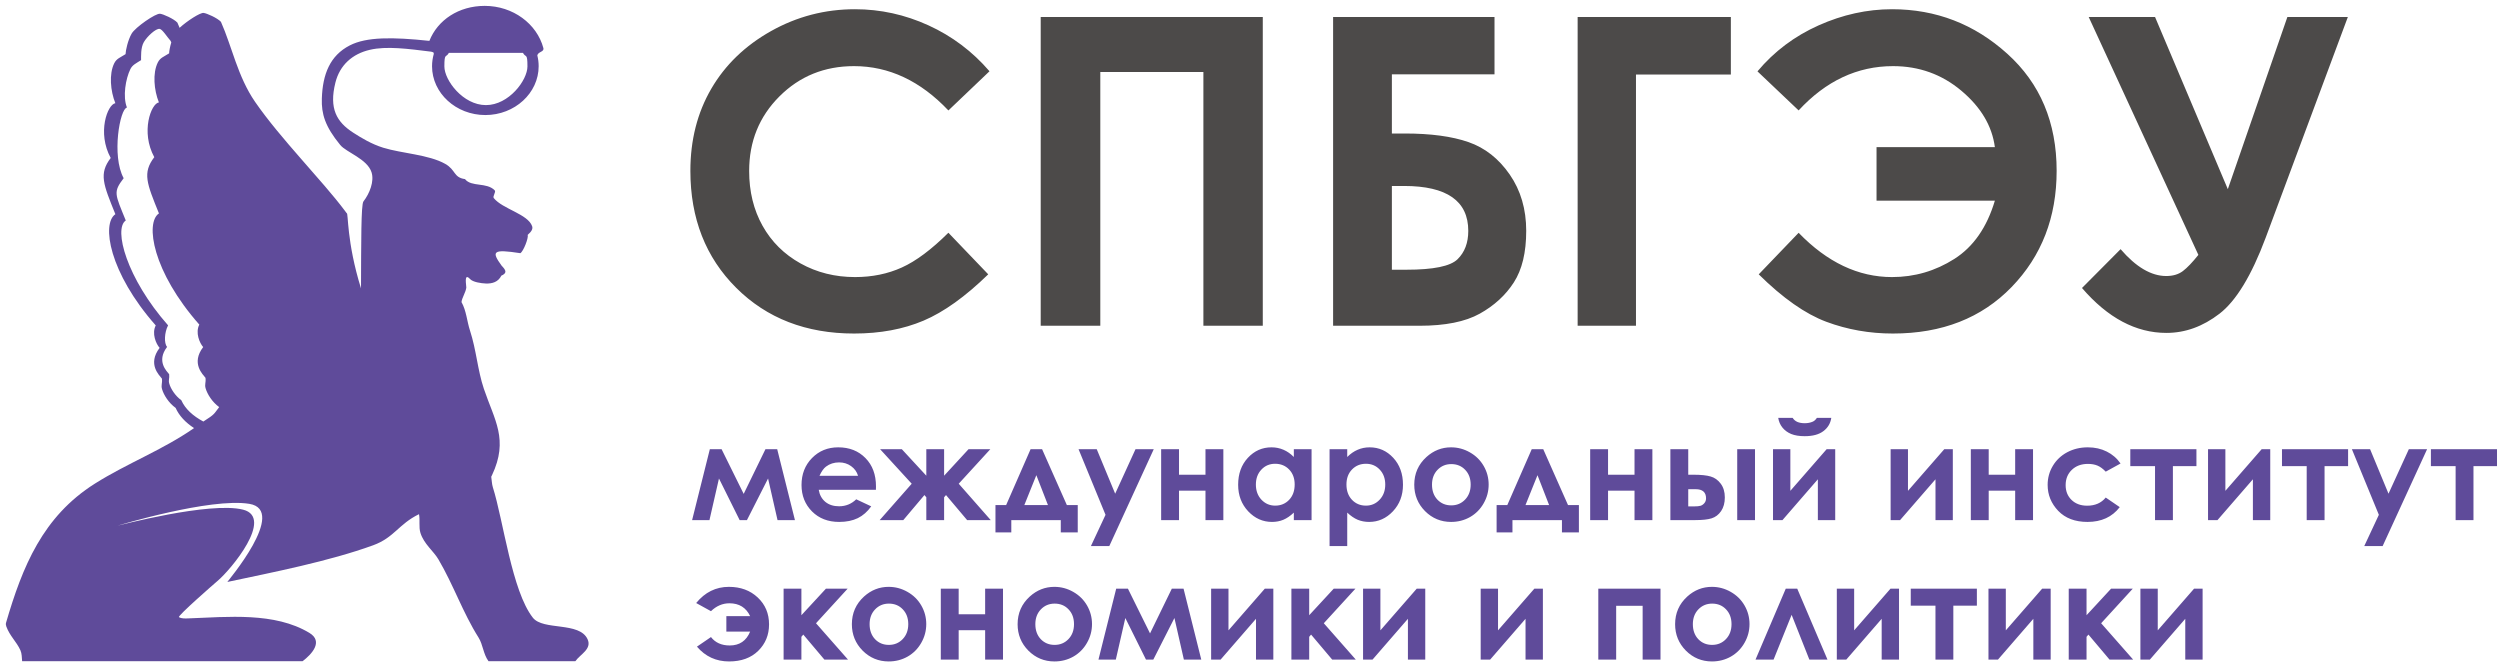
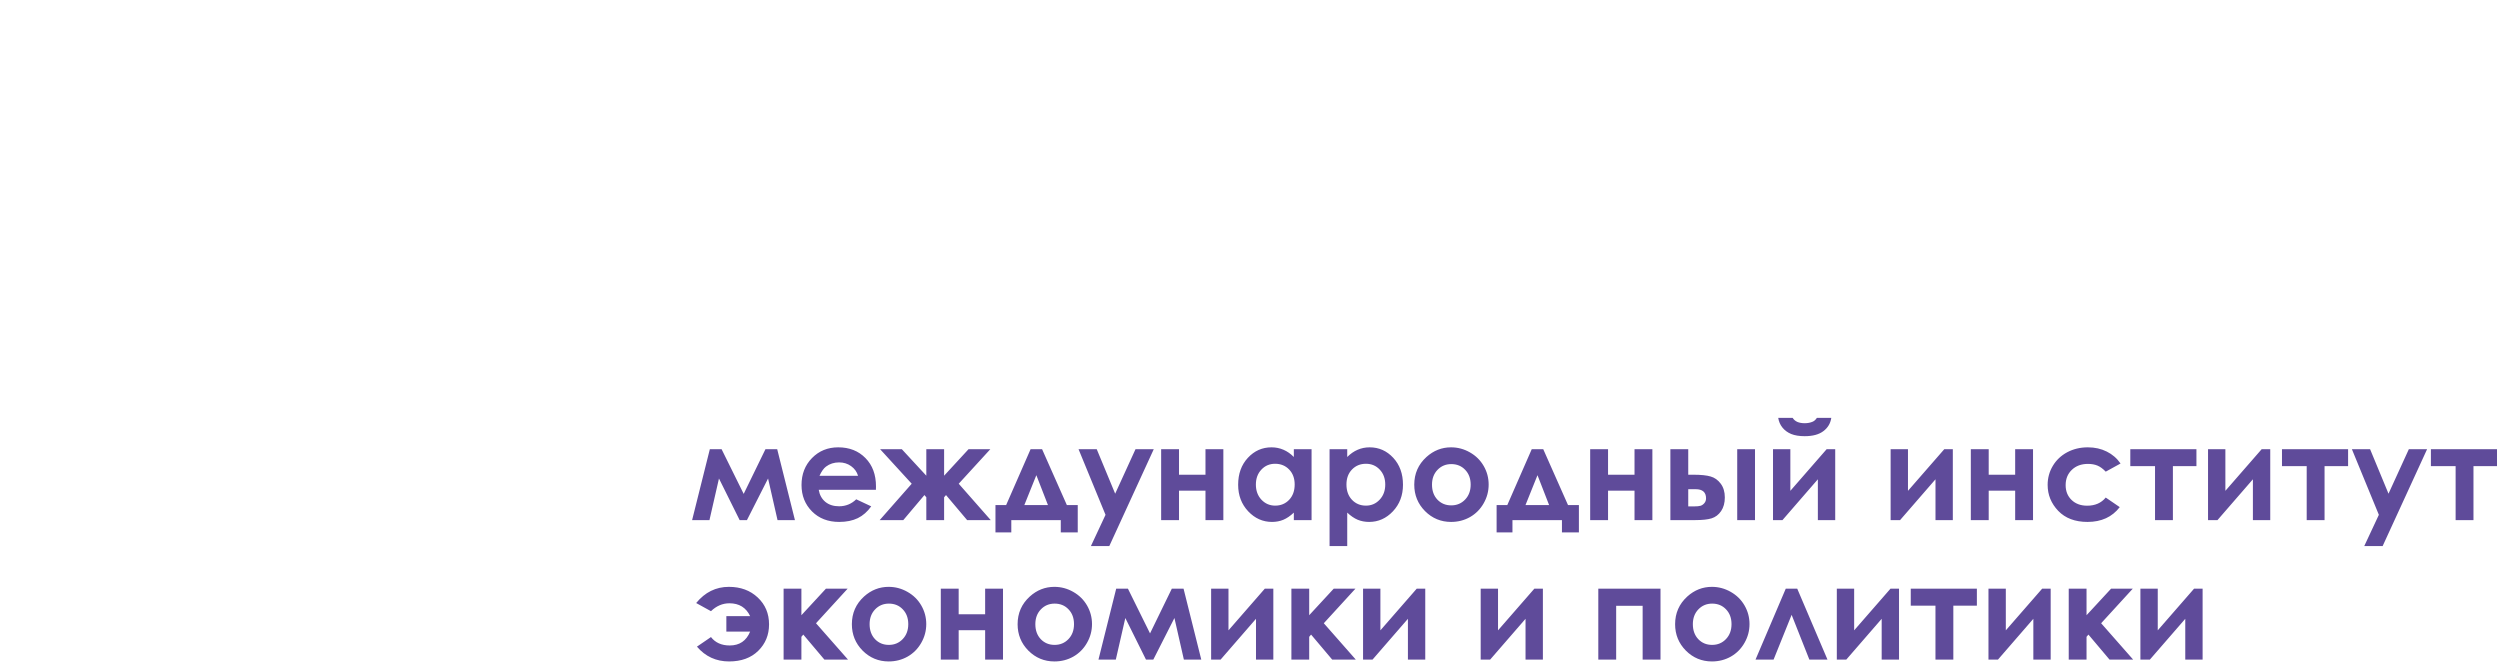
<svg xmlns="http://www.w3.org/2000/svg" width="270" height="72" viewBox="0 0 270 72" fill="none">
-   <path d="M2.389 71.408C2.352 71.01 2.368 70.594 2.202 70.224C1.786 69.301 1.051 68.683 0.68 67.654C0.635 67.528 0.614 67.385 0.652 67.259C2.42 61.206 4.614 55.787 10.243 52.234C13.735 50.031 17.508 48.626 20.957 46.235C20.038 45.631 19.348 44.909 18.967 44.053C18.216 43.513 17.683 42.654 17.503 42.035C17.369 41.578 17.549 41.45 17.489 40.893C17.227 40.547 15.891 39.336 17.239 37.57C16.846 37.132 16.373 36.005 16.82 35.147C11.773 29.43 10.952 24.145 12.46 23.134C11.151 19.895 10.66 18.761 11.957 17.061C10.47 14.34 11.607 11.272 12.458 11.145C11.922 9.819 11.766 7.991 12.334 6.84C12.594 6.318 12.966 6.229 13.56 5.848C13.569 5.444 13.817 4.323 14.215 3.633C14.612 2.946 16.836 1.404 17.293 1.486C17.615 1.519 18.768 2.022 19.159 2.445C19.241 2.63 19.32 2.817 19.397 3.006C20.195 2.267 21.64 1.334 21.996 1.397C22.321 1.432 23.474 1.935 23.862 2.358C25.041 4.999 25.663 8.266 27.55 11.003C30.299 14.988 34.775 19.462 37.243 22.758C37.313 22.849 37.38 22.943 37.446 23.032C37.633 22.931 37.413 26.072 38.988 31.145C39.011 26.142 38.99 22.089 39.252 21.755C39.93 20.884 40.431 19.582 40.129 18.616C39.675 17.163 37.392 16.45 36.747 15.659C35.095 13.646 34.705 12.289 34.759 10.645C34.843 8.018 35.638 6 37.778 4.903C39.589 3.975 42.377 3.991 46.373 4.414C47.267 2.157 49.547 0.635 52.349 0.635C55.409 0.635 57.986 2.578 58.683 5.186C58.8 5.616 58.105 5.574 58.03 5.984C58.126 6.36 58.175 6.751 58.175 7.153C58.175 10.056 55.589 12.425 52.417 12.425C49.248 12.425 46.661 10.056 46.661 7.153C46.661 6.697 46.727 6.255 46.846 5.832C46.871 5.621 46.764 5.649 46.57 5.582C44.058 5.268 41.757 4.959 39.951 5.378C38.057 5.815 36.693 7.034 36.223 8.923C35.521 11.728 36.356 13.171 38.145 14.326C39.02 14.892 40.124 15.561 41.389 15.954C43.382 16.572 46.303 16.691 48.088 17.701C49.243 18.356 48.967 19.17 50.219 19.343C50.909 20.22 52.548 19.661 53.425 20.552C53.603 20.735 53.173 21.198 53.329 21.394C54.267 22.571 57.017 23.116 57.469 24.428C57.567 24.715 57.42 24.991 56.994 25.363C57.097 25.7 56.529 27.15 56.197 27.344C53.238 26.893 53.014 27.108 54.197 28.722C54.407 28.93 54.526 29.101 54.569 29.244C54.642 29.48 54.412 29.667 54.145 29.77C53.804 30.464 53.156 30.645 52.466 30.619C51.944 30.598 51.077 30.469 50.766 30.137C50.057 29.372 50.385 30.888 50.361 31.061C50.296 31.582 49.889 32.16 49.842 32.626C50.37 33.563 50.429 34.691 50.761 35.706C51.444 37.79 51.58 39.976 52.256 41.986C53.402 45.384 54.955 47.461 53.135 51.324C53.109 51.378 53.084 51.432 53.053 51.486C53.114 51.86 53.119 52.279 53.224 52.611C54.372 56.245 55.278 63.816 57.546 66.709C58.659 68.129 62.591 67.114 63.461 69.043C63.938 70.098 62.684 70.648 62.137 71.408H52.756C52.185 70.622 52.167 69.626 51.683 68.856C49.973 66.146 48.981 63.178 47.346 60.408C46.813 59.503 45.791 58.764 45.41 57.562C45.207 56.914 45.382 56.184 45.253 55.53C43.041 56.608 42.582 58.06 40.297 58.891C35.531 60.624 29.48 61.803 24.552 62.852C24.503 62.864 31.131 55.097 26.922 54.414C22.711 53.731 12.757 56.755 12.711 56.767C12.69 56.79 22.686 54.129 26.26 55.045C29.616 55.906 24.94 61.531 23.488 62.745C23.163 63.019 19.133 66.538 19.33 66.653C19.627 66.829 20.024 66.796 20.377 66.784C24.569 66.632 29.658 66.087 33.412 68.351C34.96 69.284 33.655 70.669 32.682 71.408H2.389ZM21.963 45.526C23.28 44.687 23.088 44.706 23.672 43.967C22.922 43.426 22.389 42.568 22.209 41.948C22.075 41.492 22.255 41.363 22.195 40.807C21.933 40.461 20.597 39.249 21.944 37.483C21.551 37.044 21.079 35.918 21.526 35.058C16.476 29.342 15.658 24.058 17.166 23.048C15.854 19.809 15.365 18.674 16.663 16.974C15.176 14.254 16.31 11.185 17.161 11.059C16.626 9.731 16.471 7.904 17.04 6.753C17.3 6.232 17.671 6.143 18.265 5.762C18.27 5.53 18.354 5.064 18.499 4.581L18.422 4.41C18.076 4.033 17.531 3.151 17.243 3.121C16.841 3.049 15.887 3.937 15.534 4.55C15.18 5.163 15.244 6.138 15.236 6.496C14.708 6.835 14.31 7.001 14.081 7.464C13.576 8.486 13.234 10.437 13.712 11.616C12.954 11.728 12.032 16.829 13.356 19.245C12.201 20.756 12.418 20.936 13.583 23.812C12.243 24.711 13.669 30.06 18.153 35.137C17.756 35.902 17.697 37.076 18.046 37.465C16.85 39.034 18.036 40.11 18.27 40.418C18.324 40.912 18.163 41.026 18.282 41.434C18.441 41.983 18.916 42.746 19.582 43.225C20.001 44.165 20.838 44.923 21.963 45.526ZM56.482 5.713H48.476C48.167 6.278 47.992 5.677 47.992 7.172C47.992 8.664 50.001 11.351 52.48 11.351C54.957 11.351 56.964 8.664 56.964 7.172C56.964 5.677 56.791 6.278 56.482 5.713Z" fill="#5F4B9A" />
-   <path d="M100.279 2.74C97.732 1.577 95.084 0.997 92.334 0.997C89.099 0.997 86.08 1.783 83.275 3.355C80.474 4.927 78.32 7.004 76.816 9.588C75.312 12.172 74.561 15.129 74.561 18.452C74.561 23.591 76.212 27.803 79.515 31.091C82.815 34.377 87.06 36.022 92.242 36.022C95.054 36.022 97.554 35.556 99.746 34.628C101.937 33.697 104.264 32.031 106.729 29.627L102.426 25.137C100.597 26.952 98.922 28.203 97.397 28.89C95.873 29.58 94.188 29.924 92.346 29.924C90.186 29.924 88.224 29.433 86.456 28.449C84.691 27.466 83.322 26.112 82.356 24.386C81.391 22.662 80.909 20.688 80.909 18.464C80.909 15.271 81.998 12.587 84.181 10.409C86.363 8.229 89.046 7.142 92.233 7.142C96.008 7.142 99.404 8.737 102.426 11.929L106.865 7.696C105.02 5.554 102.826 3.902 100.279 2.74ZM112.396 35.182H118.833V7.775H129.966V35.182H136.381V1.837H112.396V35.182ZM153.314 35.182C156.081 35.182 158.244 34.749 159.809 33.879C161.374 33.011 162.602 31.884 163.493 30.502C164.384 29.12 164.831 27.265 164.831 24.936C164.831 22.594 164.237 20.564 163.051 18.85C161.865 17.135 160.38 15.966 158.596 15.346C156.813 14.726 154.517 14.418 151.705 14.418H150.323V8.026H161.407V1.837H143.975V35.182H153.314ZM151.637 20.085C156.261 20.085 158.574 21.703 158.574 24.936C158.574 26.222 158.188 27.242 157.417 27.997C156.647 28.753 154.811 29.129 151.909 29.129H150.323V20.085H151.637ZM170.385 35.182H176.686V8.047H186.933V1.837H170.385V35.182ZM204.338 29.924C206.771 29.924 209.017 29.269 211.072 27.962C213.126 26.654 214.585 24.559 215.446 21.673H202.666V15.891H215.446C215.145 13.604 213.939 11.574 211.83 9.801C209.723 8.028 207.262 7.142 204.451 7.142C200.598 7.142 197.198 8.734 194.251 11.925L189.807 7.707C191.606 5.56 193.804 3.907 196.405 2.742C199.006 1.58 201.651 0.997 204.341 0.997C209.086 0.997 213.236 2.599 216.787 5.804C220.341 9.008 222.117 13.225 222.117 18.452C222.117 23.471 220.496 27.653 217.254 31C214.01 34.347 209.736 36.022 204.432 36.022C201.906 36.022 199.511 35.598 197.242 34.752C194.976 33.905 192.544 32.198 189.943 29.629L194.251 25.142C197.334 28.329 200.697 29.924 204.338 29.924ZM235.744 29.281C235.277 29.634 234.677 29.81 233.953 29.81C232.333 29.81 230.69 28.844 229.024 26.91L224.855 31.103C227.638 34.337 230.677 35.954 233.975 35.954C236.003 35.954 237.914 35.262 239.707 33.879C241.5 32.497 243.16 29.765 244.688 25.686L253.567 1.837H247.036L240.605 20.431L232.746 1.837H225.58L237.425 27.529C236.773 28.343 236.214 28.928 235.744 29.281Z" fill="#4C4A49" />
  <path d="M81.016 68.211H78.446V66.542H81.016C80.575 65.618 79.829 65.155 78.777 65.155C78.04 65.155 77.376 65.439 76.784 66.007L75.186 65.127C76.138 63.963 77.317 63.38 78.72 63.38C79.983 63.38 81.021 63.763 81.833 64.528C82.65 65.293 83.058 66.263 83.058 67.437C83.058 68.568 82.669 69.519 81.889 70.288C81.11 71.054 80.061 71.436 78.742 71.436C77.338 71.436 76.181 70.904 75.27 69.838L76.784 68.803C77.254 69.408 77.929 69.711 78.812 69.711C79.868 69.711 80.603 69.211 81.016 68.211ZM84.629 63.578H86.551V66.444L89.199 63.578H91.544L88.128 67.31L91.586 71.239H89.037L86.755 68.535L86.551 68.775V71.239H84.629V63.578ZM95.973 63.38C96.696 63.38 97.374 63.561 98.008 63.923C98.647 64.284 99.144 64.775 99.501 65.394C99.858 66.014 100.036 66.683 100.036 67.401C100.036 68.124 99.856 68.8 99.494 69.429C99.137 70.058 98.649 70.551 98.029 70.908C97.41 71.26 96.727 71.436 95.98 71.436C94.882 71.436 93.943 71.047 93.163 70.267C92.389 69.483 92.002 68.533 92.002 67.415C92.002 66.218 92.441 65.221 93.318 64.423C94.088 63.728 94.973 63.38 95.973 63.38ZM96.001 65.19C95.405 65.19 94.907 65.399 94.508 65.817C94.114 66.23 93.917 66.76 93.917 67.408C93.917 68.075 94.112 68.615 94.501 69.028C94.896 69.441 95.393 69.648 95.994 69.648C96.595 69.648 97.095 69.439 97.494 69.021C97.893 68.603 98.093 68.066 98.093 67.408C98.093 66.751 97.896 66.218 97.501 65.81C97.112 65.397 96.612 65.19 96.001 65.19ZM103.536 66.338H106.395V63.578H108.325V71.239H106.395V68.063H103.536V71.239H101.607V63.578H103.536V66.338ZM113.874 63.38C114.597 63.38 115.275 63.561 115.909 63.923C116.547 64.284 117.045 64.775 117.402 65.394C117.758 66.014 117.937 66.683 117.937 67.401C117.937 68.124 117.756 68.8 117.394 69.429C117.038 70.058 116.55 70.551 115.93 70.908C115.31 71.26 114.627 71.436 113.881 71.436C112.782 71.436 111.843 71.047 111.064 70.267C110.289 69.483 109.902 68.533 109.902 67.415C109.902 66.218 110.341 65.221 111.219 64.423C111.989 63.728 112.874 63.38 113.874 63.38ZM113.902 65.19C113.306 65.19 112.808 65.399 112.409 65.817C112.014 66.23 111.817 66.76 111.817 67.408C111.817 68.075 112.012 68.615 112.402 69.028C112.796 69.441 113.294 69.648 113.895 69.648C114.496 69.648 114.996 69.439 115.395 69.021C115.794 68.603 115.993 68.066 115.993 67.408C115.993 66.751 115.796 66.218 115.402 65.81C115.012 65.397 114.512 65.19 113.902 65.19ZM124.204 68.408L126.556 63.578H127.824L129.739 71.239H127.859L126.838 66.746L124.556 71.239H123.767L121.535 66.746L120.507 71.239H118.634L120.549 63.578H121.817L124.204 68.408ZM131.823 71.239H130.802V63.578H132.676V68.077L136.598 63.578H137.52V71.239H135.647V66.831L131.823 71.239ZM139.471 63.578H141.393V66.444L144.041 63.578H146.386L142.971 67.31L146.428 71.239H143.879L141.597 68.535L141.393 68.775V71.239H139.471V63.578ZM148.231 71.239H147.21V63.578H149.083V68.077L153.005 63.578H153.928V71.239H152.055V66.831L148.231 71.239ZM160.934 71.239H159.914V63.578H161.787V68.077L165.709 63.578H166.632V71.239H164.758V66.831L160.934 71.239ZM174.546 71.239H172.617V63.578H179.335V71.239H177.405V65.43H174.546V71.239ZM184.884 63.38C185.607 63.38 186.285 63.561 186.919 63.923C187.557 64.284 188.055 64.775 188.412 65.394C188.769 66.014 188.947 66.683 188.947 67.401C188.947 68.124 188.766 68.8 188.405 69.429C188.048 70.058 187.56 70.551 186.94 70.908C186.32 71.26 185.637 71.436 184.891 71.436C183.793 71.436 182.854 71.047 182.074 70.267C181.3 69.483 180.912 68.533 180.912 67.415C180.912 66.218 181.351 65.221 182.229 64.423C182.999 63.728 183.884 63.38 184.884 63.38ZM184.912 65.19C184.316 65.19 183.818 65.399 183.419 65.817C183.025 66.23 182.828 66.76 182.828 67.408C182.828 68.075 183.023 68.615 183.412 69.028C183.807 69.441 184.304 69.648 184.905 69.648C185.506 69.648 186.006 69.439 186.405 69.021C186.804 68.603 187.004 68.066 187.004 67.408C187.004 66.751 186.806 66.218 186.412 65.81C186.022 65.397 185.523 65.19 184.912 65.19ZM197.369 71.239H195.412L193.496 66.401L191.546 71.239H189.595L192.862 63.578H194.102L197.369 71.239ZM199.397 71.239H198.376V63.578H200.249V68.077L204.172 63.578H205.094V71.239H203.221V66.831L199.397 71.239ZM206.362 63.578H213.503V65.409H210.96V71.239H209.03V65.409H206.362V63.578ZM215.778 71.239H214.755V63.578H216.628V68.077L220.552 63.578H221.473V71.239H219.601V66.831L215.778 71.239ZM223.423 63.578H225.346V66.444L227.995 63.578H230.339L226.923 67.31L230.382 71.239H227.832L225.55 68.535L225.346 68.775V71.239H223.423V63.578ZM232.184 71.239H231.164V63.578H233.037V68.077L236.958 63.578H237.882V71.239H236.009V66.831L232.184 71.239Z" fill="#5F4B9A" />
  <path d="M80.318 53.34L82.67 48.51H83.937L85.853 56.171H83.973L82.951 51.678L80.67 56.171H79.881L77.649 51.678L76.621 56.171H74.748L76.663 48.51H77.93L80.318 53.34ZM94.599 52.897H88.423C88.512 53.441 88.749 53.876 89.134 54.2C89.524 54.519 90.019 54.678 90.62 54.678C91.338 54.678 91.956 54.427 92.472 53.925L94.092 54.685C93.688 55.258 93.204 55.683 92.641 55.96C92.078 56.232 91.409 56.368 90.634 56.368C89.432 56.368 88.453 55.99 87.698 55.235C86.942 54.474 86.564 53.523 86.564 52.383C86.564 51.214 86.94 50.244 87.691 49.474C88.447 48.7 89.392 48.312 90.528 48.312C91.735 48.312 92.716 48.7 93.472 49.474C94.228 50.244 94.606 51.263 94.606 52.531L94.599 52.897ZM92.669 51.383C92.543 50.956 92.291 50.608 91.916 50.34C91.545 50.073 91.113 49.939 90.62 49.939C90.085 49.939 89.615 50.089 89.212 50.39C88.958 50.578 88.723 50.909 88.507 51.383H92.669ZM100.042 53.707L99.838 53.467L97.556 56.171H95.007L98.465 52.242L95.049 48.51H97.394L100.042 51.376V48.51H101.964V51.376L104.605 48.51H106.957L103.542 52.242L106.999 56.171H104.45L102.169 53.467L101.964 53.707V56.171H100.042V53.707ZM109.221 56.171V57.502H107.51V54.545H108.664L111.305 48.51H112.544L115.22 54.545H116.396V57.502H114.565V56.171H109.221ZM113.178 54.545L111.925 51.319L110.629 54.545H113.178ZM116.481 48.51H118.446L120.439 53.319L122.636 48.51H124.608L119.805 58.974H117.819L119.397 55.601L116.481 48.51ZM127.333 51.27H130.192V48.51H132.122V56.171H130.192V52.995H127.333V56.171H125.404V48.51H127.333V51.27ZM139.734 48.51H141.649V56.171H139.734V55.361C139.358 55.718 138.98 55.976 138.6 56.136C138.225 56.291 137.816 56.368 137.375 56.368C136.384 56.368 135.527 55.986 134.804 55.221C134.082 54.451 133.72 53.495 133.72 52.355C133.72 51.171 134.07 50.202 134.769 49.446C135.469 48.69 136.318 48.312 137.319 48.312C137.779 48.312 138.211 48.399 138.614 48.573C139.018 48.747 139.391 49.007 139.734 49.355V48.51ZM137.713 50.087C137.117 50.087 136.621 50.298 136.227 50.721C135.833 51.139 135.635 51.676 135.635 52.333C135.635 52.995 135.835 53.54 136.234 53.967C136.638 54.394 137.133 54.608 137.72 54.608C138.325 54.608 138.828 54.399 139.227 53.981C139.626 53.559 139.825 53.007 139.825 52.326C139.825 51.66 139.626 51.12 139.227 50.707C138.828 50.294 138.323 50.087 137.713 50.087ZM145.501 48.51V49.355C145.848 49.007 146.224 48.747 146.628 48.573C147.031 48.399 147.463 48.312 147.923 48.312C148.924 48.312 149.773 48.69 150.473 49.446C151.172 50.202 151.522 51.171 151.522 52.355C151.522 53.495 151.16 54.451 150.437 55.221C149.715 55.986 148.858 56.368 147.867 56.368C147.426 56.368 147.015 56.291 146.635 56.136C146.255 55.976 145.877 55.718 145.501 55.361V58.974H143.593V48.51H145.501ZM147.522 50.087C146.917 50.087 146.414 50.294 146.015 50.707C145.616 51.12 145.417 51.66 145.417 52.326C145.417 53.007 145.616 53.559 146.015 53.981C146.414 54.399 146.917 54.608 147.522 54.608C148.109 54.608 148.602 54.394 149.001 53.967C149.405 53.54 149.607 52.995 149.607 52.333C149.607 51.676 149.409 51.139 149.015 50.721C148.621 50.298 148.123 50.087 147.522 50.087ZM156.712 48.312C157.435 48.312 158.113 48.493 158.747 48.855C159.385 49.216 159.883 49.707 160.24 50.327C160.597 50.946 160.775 51.615 160.775 52.333C160.775 53.056 160.594 53.732 160.233 54.361C159.876 54.991 159.388 55.483 158.768 55.84C158.148 56.192 157.465 56.368 156.719 56.368C155.62 56.368 154.681 55.979 153.902 55.199C153.128 54.415 152.74 53.465 152.74 52.347C152.74 51.15 153.179 50.153 154.057 49.355C154.827 48.66 155.712 48.312 156.712 48.312ZM156.74 50.122C156.144 50.122 155.646 50.331 155.247 50.749C154.853 51.162 154.656 51.693 154.656 52.34C154.656 53.007 154.85 53.547 155.24 53.96C155.634 54.373 156.132 54.58 156.733 54.58C157.334 54.58 157.834 54.371 158.233 53.953C158.632 53.535 158.832 52.998 158.832 52.34C158.832 51.683 158.634 51.15 158.24 50.742C157.85 50.329 157.35 50.122 156.74 50.122ZM163.345 56.171V57.502H161.634V54.545H162.789L165.43 48.51H166.669L169.345 54.545H170.521V57.502H168.69V56.171H163.345ZM167.303 54.545L166.049 51.319L164.754 54.545H167.303ZM173.669 51.27H176.528V48.51H178.457V56.171H176.528V52.995H173.669V56.171H171.739V48.51H173.669V51.27ZM182.33 51.27H182.901C183.703 51.27 184.318 51.334 184.746 51.46C185.178 51.582 185.541 51.84 185.837 52.235C186.133 52.629 186.281 53.124 186.281 53.721C186.281 54.312 186.147 54.805 185.879 55.199C185.612 55.589 185.269 55.85 184.851 55.981C184.438 56.108 183.856 56.171 183.105 56.171H180.401V48.51H182.33V51.27ZM182.33 54.693H182.915C183.262 54.693 183.513 54.669 183.668 54.622C183.823 54.57 183.959 54.474 184.077 54.333C184.194 54.192 184.253 54.021 184.253 53.819C184.253 53.162 183.877 52.833 183.126 52.833H182.33V54.693ZM187.619 48.51H189.541V56.171H187.619V48.51ZM192.506 56.171H191.485V48.51H193.358V53.009L197.28 48.51H198.203V56.171H196.329V51.763L192.506 56.171ZM192.048 45.13H193.604C193.726 45.322 193.895 45.468 194.111 45.566C194.332 45.66 194.599 45.707 194.914 45.707C195.233 45.707 195.522 45.651 195.78 45.538C195.949 45.463 196.097 45.327 196.224 45.13H197.78C197.691 45.726 197.405 46.205 196.921 46.566C196.442 46.928 195.771 47.108 194.907 47.108C194.325 47.108 193.837 47.029 193.442 46.869C193.053 46.705 192.738 46.472 192.499 46.172C192.259 45.871 192.109 45.524 192.048 45.13ZM205.209 56.171H204.188V48.51H206.061V53.009L209.984 48.51H210.905V56.171H209.033V51.763L205.209 56.171ZM214.78 51.27H217.638V48.51H219.567V56.171H217.638V52.995H214.78V56.171H212.849V48.51H214.78V51.27ZM229.019 50.059L227.419 50.939C227.118 50.625 226.821 50.406 226.526 50.284C226.233 50.162 225.891 50.101 225.497 50.101C224.778 50.101 224.197 50.317 223.752 50.749C223.31 51.176 223.089 51.725 223.089 52.397C223.089 53.049 223.302 53.582 223.73 53.995C224.156 54.408 224.718 54.615 225.413 54.615C226.272 54.615 226.941 54.322 227.419 53.735L228.933 54.77C228.112 55.836 226.952 56.368 225.454 56.368C224.107 56.368 223.052 55.969 222.286 55.171C221.526 54.373 221.145 53.439 221.145 52.369C221.145 51.627 221.33 50.944 221.702 50.319C222.073 49.695 222.589 49.204 223.25 48.848C223.917 48.491 224.662 48.312 225.482 48.312C226.244 48.312 226.926 48.465 227.531 48.77C228.138 49.071 228.633 49.5 229.019 50.059ZM230.073 48.51H237.215V50.34H234.673V56.171H232.743V50.34H230.073V48.51ZM239.488 56.171H238.468V48.51H240.341V53.009L244.263 48.51H245.186V56.171H243.313V51.763L239.488 56.171ZM246.454 48.51H253.594V50.34H251.052V56.171H249.123V50.34H246.454V48.51ZM254.003 48.51H255.968L257.959 53.319L260.157 48.51H262.128L257.326 58.974H255.34L256.917 55.601L254.003 48.51ZM262.537 48.51H269.677V50.34H267.135V56.171H265.207V50.34H262.537V48.51Z" fill="#5F4B9A" />
</svg>